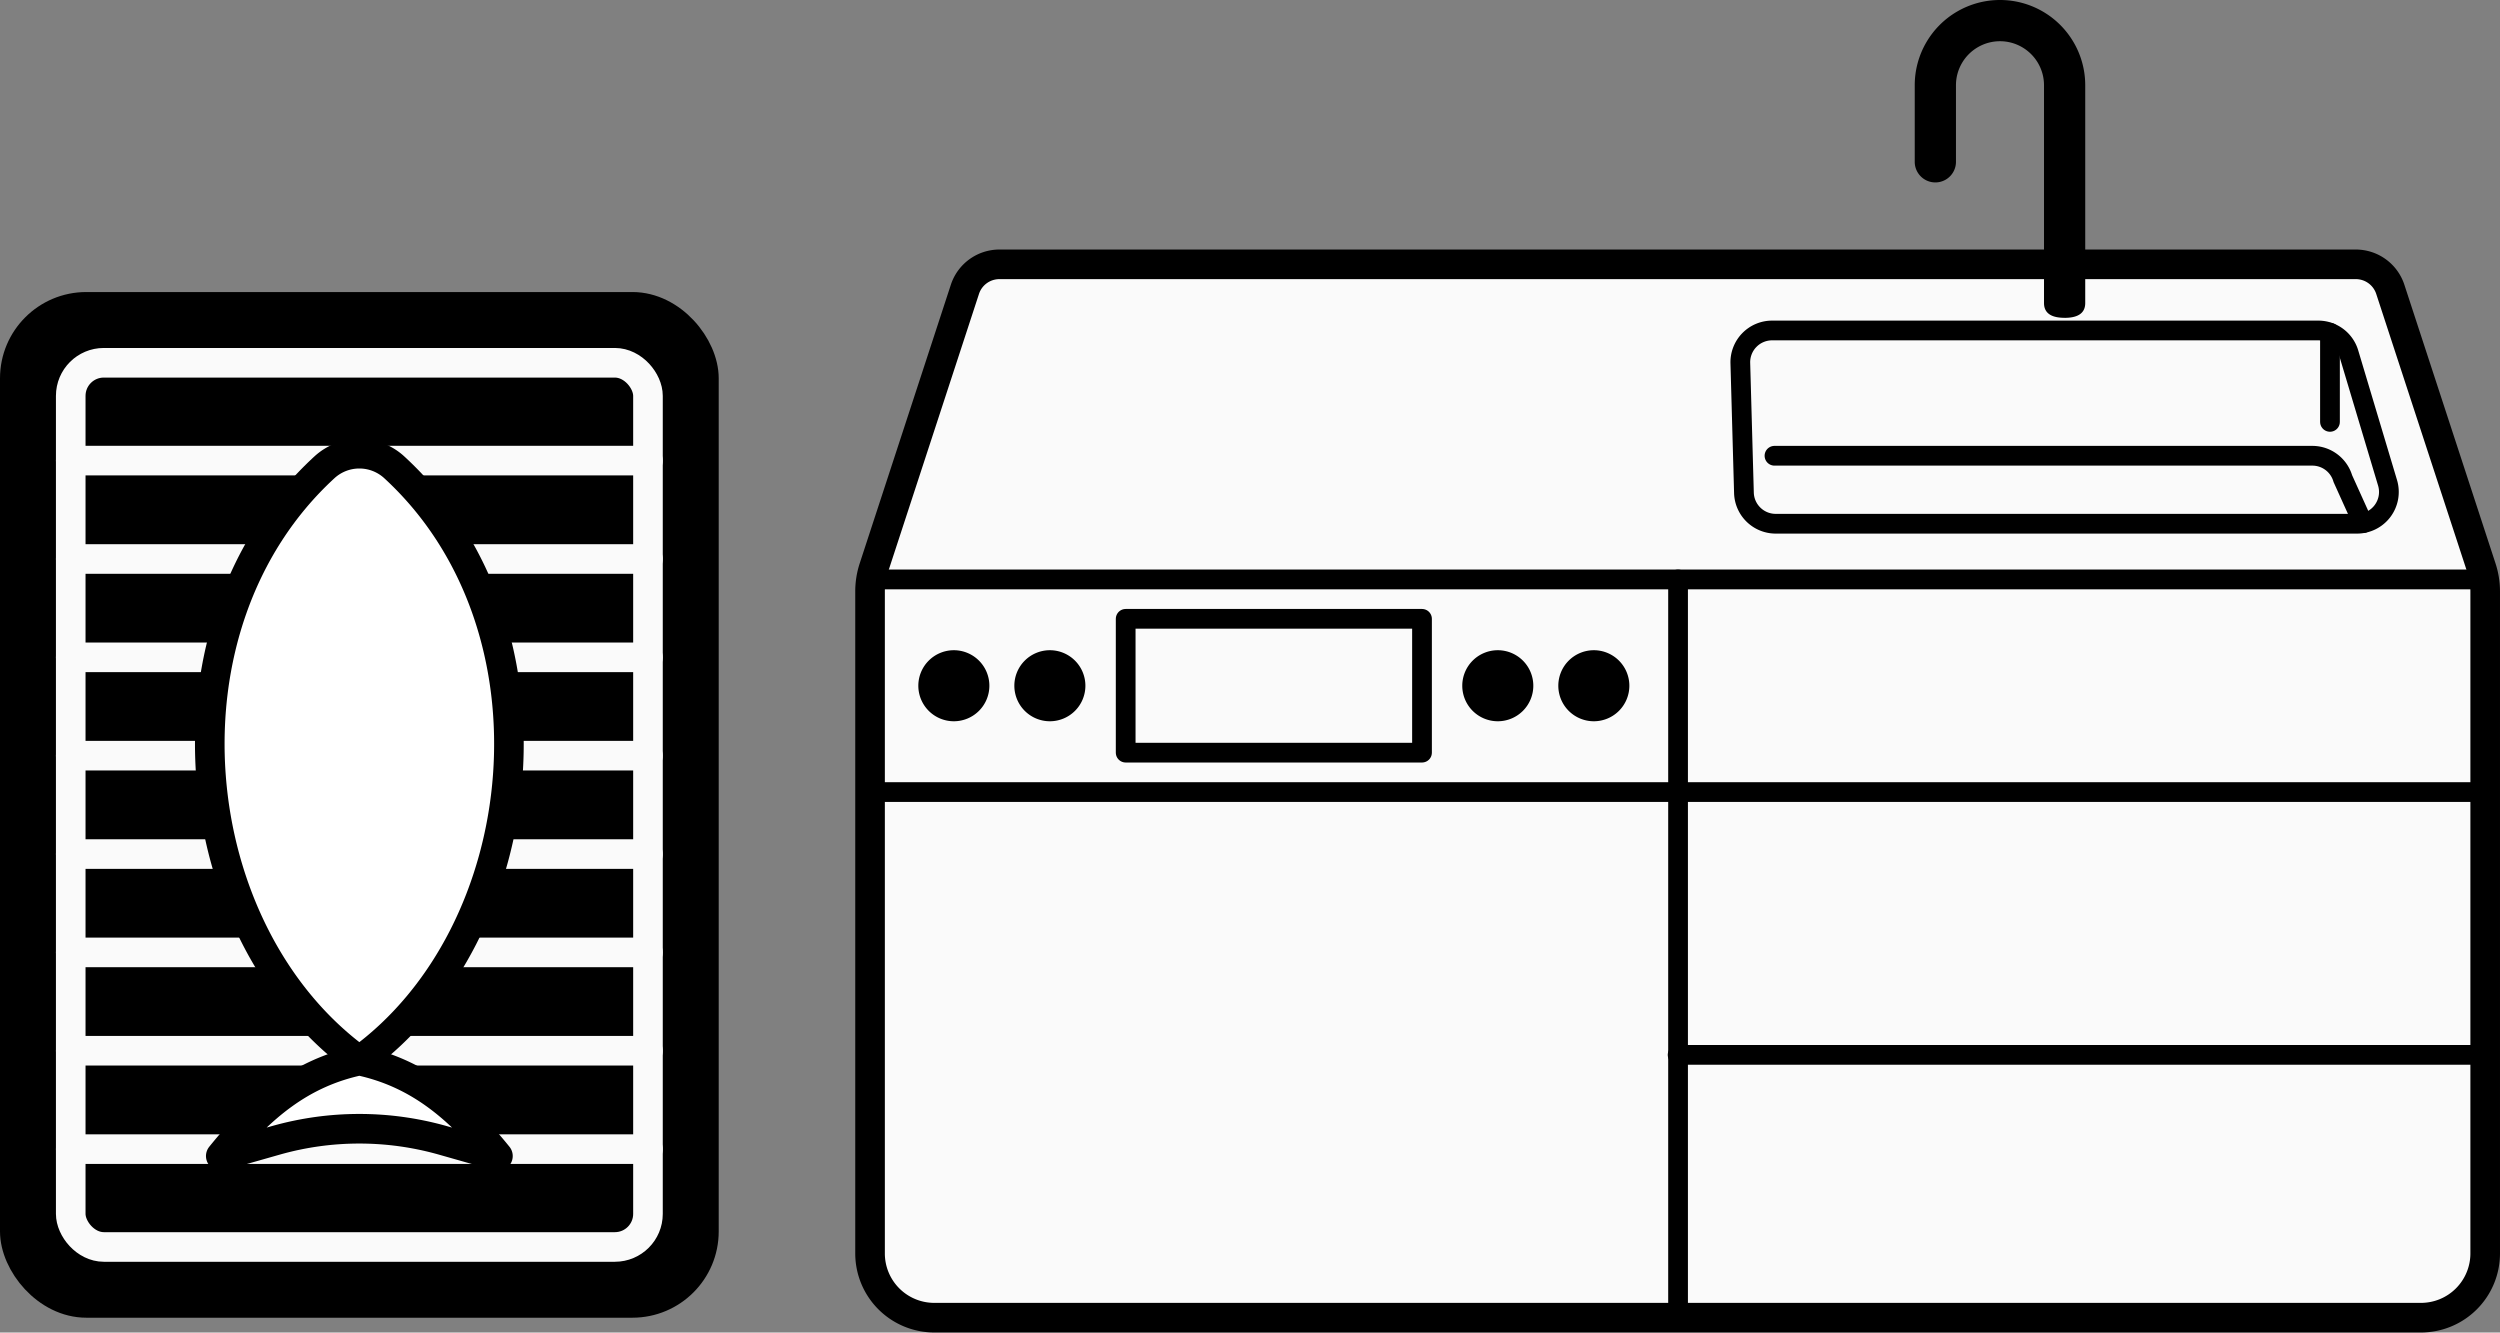
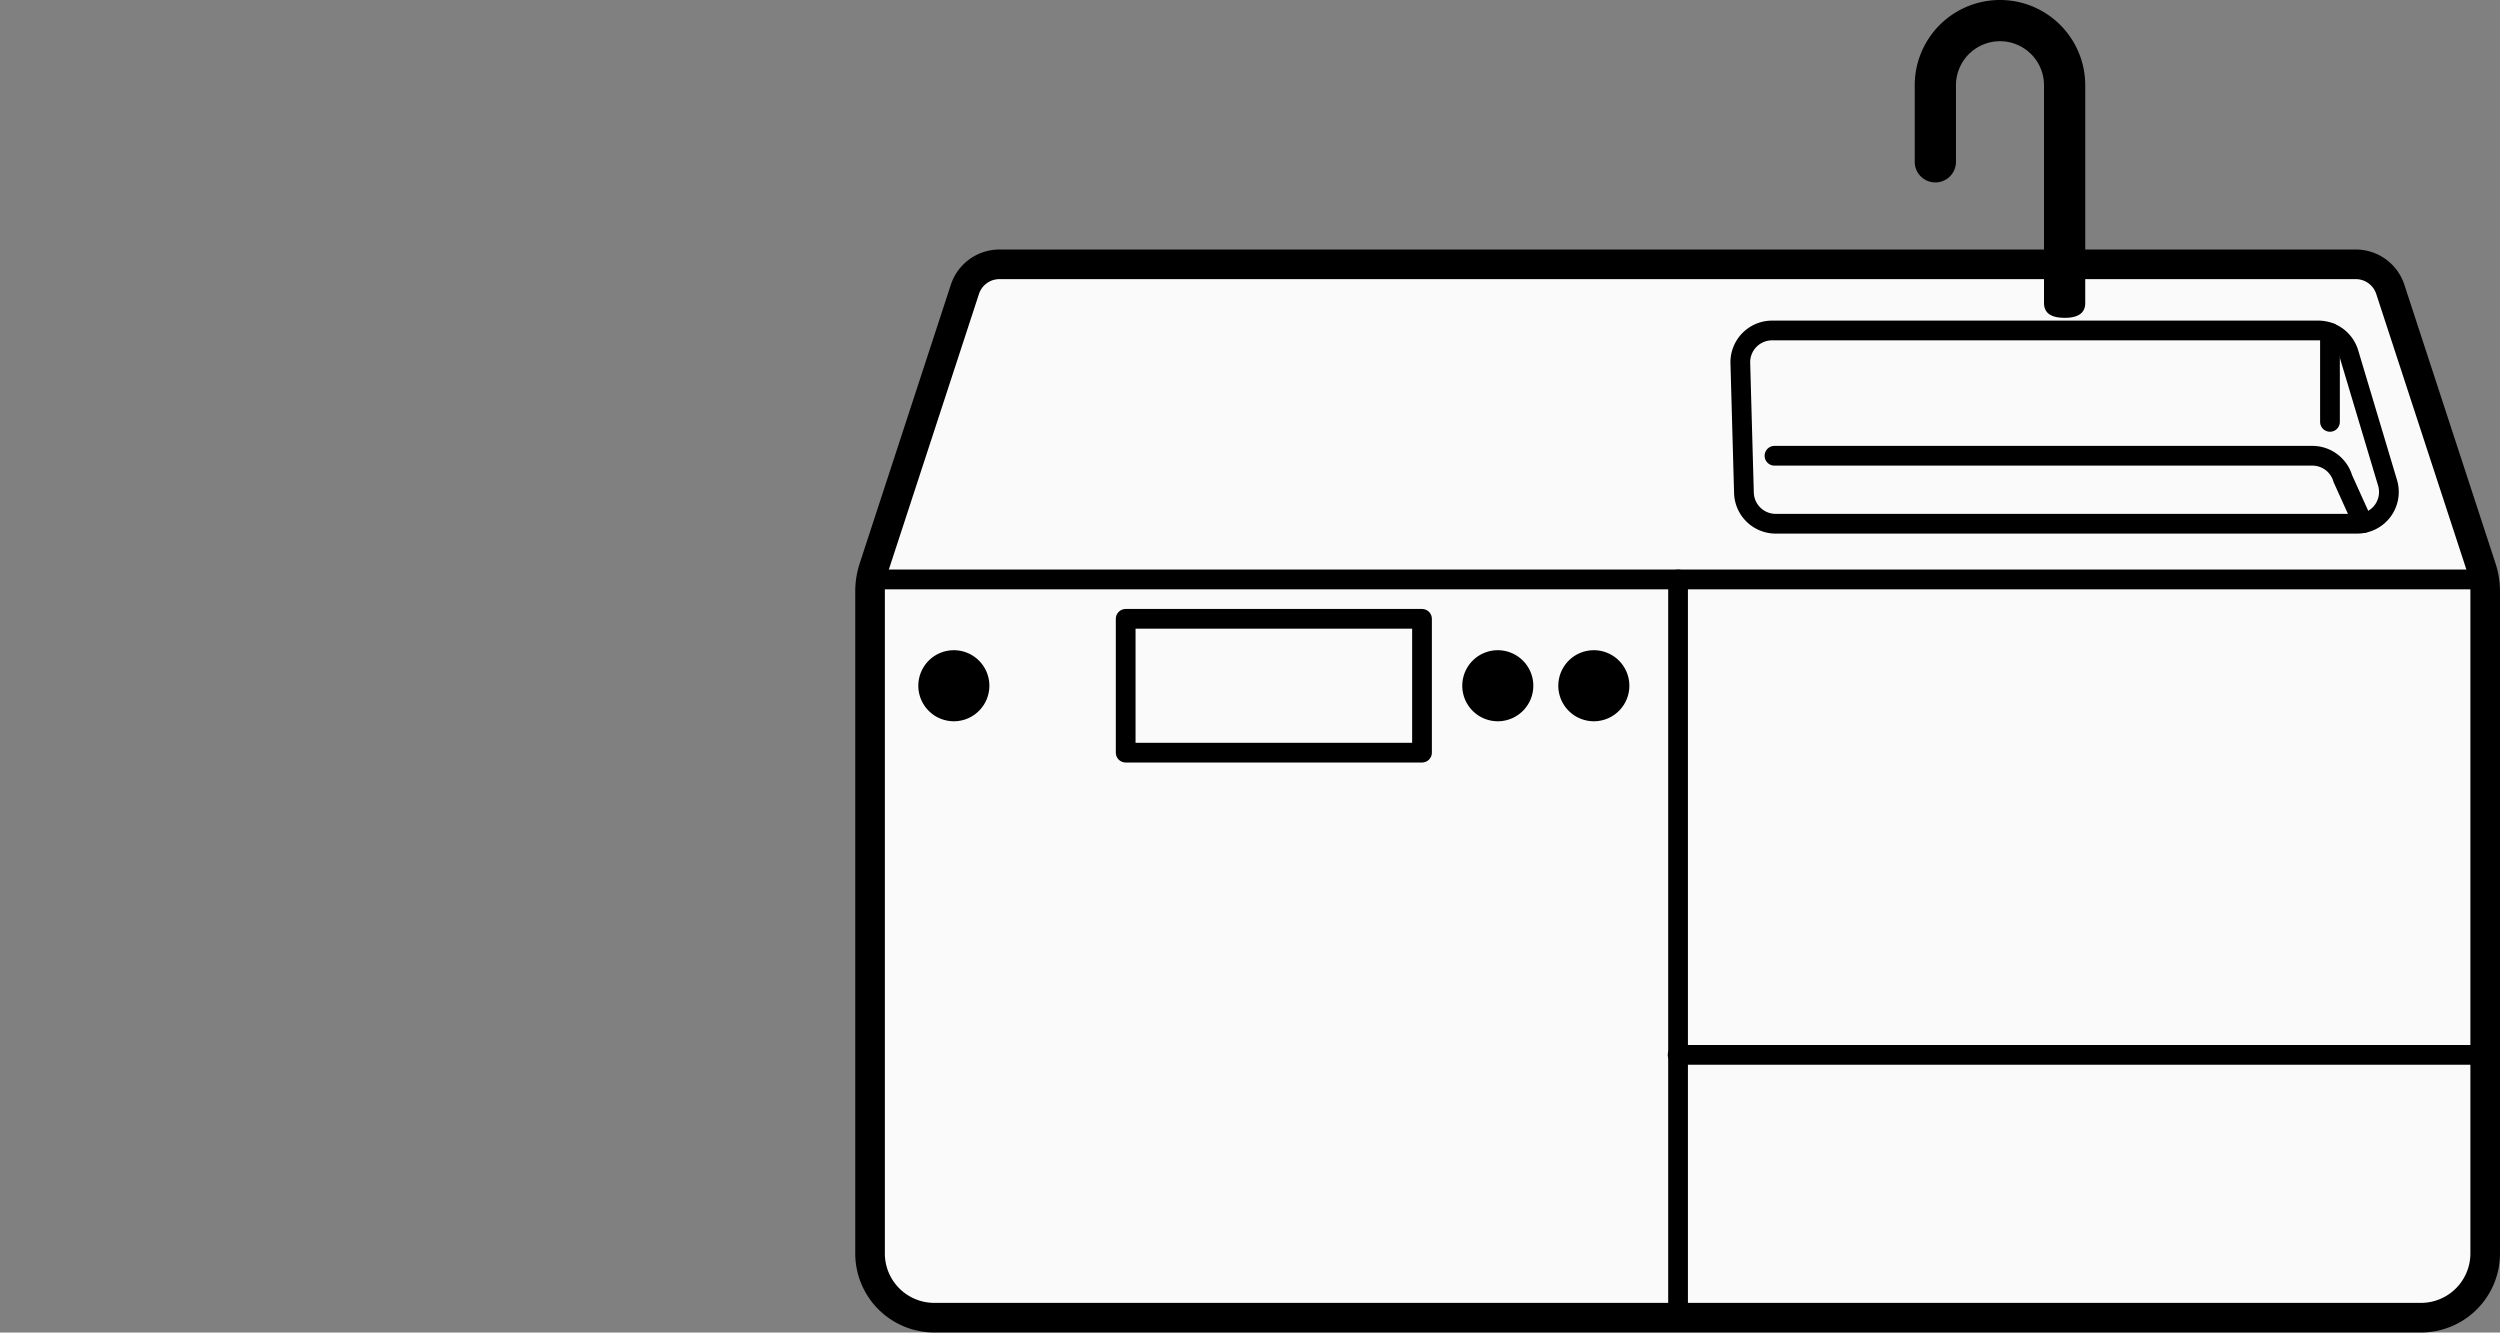
<svg xmlns="http://www.w3.org/2000/svg" width="253.376" height="135.051" viewBox="0 0 253.376 135.051">
  <rect x="0" y="0" width="253.376" height="135.051" fill="#808080" stroke="none" />
  <defs>
    <clipPath id="clip-path">
-       <rect id="長方形_309" data-name="長方形 309" width="72.841" height="103.952" fill="none" />
-     </clipPath>
+       </clipPath>
  </defs>
  <g id="グループ_1024" data-name="グループ 1024" transform="translate(-24.062 -47.225)">
    <g id="グループ_884" data-name="グループ 884" transform="translate(112.243 47.225)">
      <path id="パス_470" data-name="パス 470" d="M157.078,79.469a3.678,3.678,0,0,0-3.5-2.535H16.114a3.679,3.679,0,0,0-3.5,2.535l-9.24,28.249A7.6,7.6,0,0,0,3,110.081v67.1a6.51,6.51,0,0,0,6.51,6.51H160.185a6.51,6.51,0,0,0,6.51-6.51v-67.1a7.6,7.6,0,0,0-.377-2.364Z" transform="translate(-3.001 -50.144)" fill="#fafafa" stroke="#000" stroke-linecap="round" stroke-linejoin="round" stroke-width="3" />
      <rect id="長方形_202" data-name="長方形 202" width="30.033" height="13.562" transform="translate(25.907 62.719)" fill="none" stroke="#000" stroke-linecap="round" stroke-linejoin="round" stroke-width="2" />
      <path id="パス_471" data-name="パス 471" d="M182.564,192.845a3.6,3.6,0,1,1-3.6-3.6,3.6,3.6,0,0,1,3.6,3.6" transform="translate(-115.343 -123.345)" />
      <path id="パス_472" data-name="パス 472" d="M210.517,192.845a3.6,3.6,0,1,1-3.6-3.6,3.6,3.6,0,0,1,3.6,3.6" transform="translate(-133.562 -123.345)" />
      <path id="パス_473" data-name="パス 473" d="M24.25,192.845a3.6,3.6,0,1,1-3.6-3.6,3.6,3.6,0,0,1,3.6,3.6" transform="translate(-12.158 -123.345)" />
-       <path id="パス_474" data-name="パス 474" d="M52.2,192.845a3.6,3.6,0,1,1-3.6-3.6,3.6,3.6,0,0,1,3.6,3.6" transform="translate(-30.376 -123.345)" />
      <path id="パス_475" data-name="パス 475" d="M259.507,96.186h55.36a3.22,3.22,0,0,1,3.085,2.3l3.933,13.142a3.22,3.22,0,0,1-3.085,4.144H259.873a3.22,3.22,0,0,1-3.219-3.131L256.288,99.5A3.221,3.221,0,0,1,259.507,96.186Z" transform="translate(-168.086 -62.692)" fill="none" stroke="#000" stroke-linecap="round" stroke-linejoin="round" stroke-width="2" />
      <path id="パス_476" data-name="パス 476" d="M266.234,132.647h54.51a3.221,3.221,0,0,1,3.092,2.317l2.041,4.515" transform="translate(-174.57 -86.456)" fill="none" stroke="#000" stroke-linecap="round" stroke-linejoin="round" stroke-width="2" />
      <line id="線_29" data-name="線 29" y2="9.037" transform="translate(147.963 33.721)" fill="none" stroke="#000" stroke-linecap="round" stroke-linejoin="round" stroke-width="2" />
      <path id="パス_477" data-name="パス 477" d="M322.241,32.211c-1.154,0-2.089-.343-2.089-1.5V8.64a4.461,4.461,0,0,0-8.923,0V16.4a2.089,2.089,0,0,1-4.179,0V8.64a8.64,8.64,0,0,1,17.28,0V30.714c0,1.154-.936,1.5-2.089,1.5" transform="translate(-201.172)" />
      <line id="線_31" data-name="線 31" x2="163.5" transform="translate(0.195 58.726)" fill="none" stroke="#000" stroke-linecap="round" stroke-linejoin="round" stroke-width="2" />
-       <line id="線_33" data-name="線 33" x2="163.695" transform="translate(0 80.273)" fill="none" stroke="#000" stroke-linecap="round" stroke-linejoin="round" stroke-width="2" />
      <line id="線_35" data-name="線 35" y2="74.825" transform="translate(81.891 58.726)" fill="none" stroke="#000" stroke-linecap="round" stroke-linejoin="round" stroke-width="2" />
      <line id="線_37" data-name="線 37" x2="81.847" transform="translate(81.847 106.912)" fill="none" stroke="#000" stroke-linecap="round" stroke-linejoin="round" stroke-width="2" />
    </g>
    <g id="グループ_885" data-name="グループ 885" transform="translate(24.062 76.823)">
      <g id="グループ_835" data-name="グループ 835" transform="translate(0 0)" clip-path="url(#clip-path)">
-         <path id="パス_625" data-name="パス 625" d="M64.1,102.452H8.745A7.245,7.245,0,0,1,1.5,95.207V8.744A7.245,7.245,0,0,1,8.745,1.5H64.1a7.245,7.245,0,0,1,7.245,7.244V95.207a7.245,7.245,0,0,1-7.245,7.245" transform="translate(0 0)" />
+         <path id="パス_625" data-name="パス 625" d="M64.1,102.452H8.745V8.744A7.245,7.245,0,0,1,8.745,1.5H64.1a7.245,7.245,0,0,1,7.245,7.244V95.207a7.245,7.245,0,0,1-7.245,7.245" transform="translate(0 0)" />
        <rect id="長方形_307" data-name="長方形 307" width="69.842" height="100.952" rx="7.245" transform="translate(1.5 1.5)" fill="none" stroke="#000" stroke-linecap="round" stroke-linejoin="round" stroke-width="3" />
        <rect id="長方形_308" data-name="長方形 308" width="58.503" height="89.614" rx="3.353" transform="translate(7.169 7.169)" fill="none" stroke="#fafafa" stroke-linecap="round" stroke-linejoin="round" stroke-width="3" />
        <line id="線_55" data-name="線 55" x2="58.503" transform="translate(7.169 17.086)" fill="none" stroke="#fafafa" stroke-linecap="round" stroke-linejoin="round" stroke-width="3" />
        <line id="線_56" data-name="線 56" x2="58.503" transform="translate(7.169 27.055)" fill="none" stroke="#fafafa" stroke-linecap="round" stroke-linejoin="round" stroke-width="3" />
        <line id="線_57" data-name="線 57" x2="58.503" transform="translate(7.169 37.023)" fill="none" stroke="#fafafa" stroke-linecap="round" stroke-linejoin="round" stroke-width="3" />
        <line id="線_58" data-name="線 58" x2="58.503" transform="translate(7.169 46.992)" fill="none" stroke="#fafafa" stroke-linecap="round" stroke-linejoin="round" stroke-width="3" />
        <line id="線_59" data-name="線 59" x2="58.503" transform="translate(7.169 56.96)" fill="none" stroke="#fafafa" stroke-linecap="round" stroke-linejoin="round" stroke-width="3" />
        <line id="線_60" data-name="線 60" x2="58.503" transform="translate(7.169 66.929)" fill="none" stroke="#fafafa" stroke-linecap="round" stroke-linejoin="round" stroke-width="3" />
-         <line id="線_61" data-name="線 61" x2="58.503" transform="translate(7.169 76.897)" fill="none" stroke="#fafafa" stroke-linecap="round" stroke-linejoin="round" stroke-width="3" />
        <line id="線_62" data-name="線 62" x2="58.503" transform="translate(7.169 86.865)" fill="none" stroke="#fafafa" stroke-linecap="round" stroke-linejoin="round" stroke-width="3" />
-         <path id="パス_626" data-name="パス 626" d="M39.94,17.746a5.229,5.229,0,0,0-7.038,0C15.356,33.854,18.552,64.983,36.421,77.9,54.29,64.983,57.486,33.854,39.94,17.746" transform="translate(0 0)" fill="#fff" />
        <path id="パス_627" data-name="パス 627" d="M39.94,17.746a5.229,5.229,0,0,0-7.038,0C15.356,33.854,18.552,64.983,36.421,77.9,54.29,64.983,57.486,33.854,39.94,17.746Z" transform="translate(0 0)" fill="none" stroke="#000" stroke-linecap="round" stroke-linejoin="round" stroke-width="3" />
        <path id="パス_628" data-name="パス 628" d="M50.465,87.566c-4.054-5.008-8.183-8.419-14.045-9.669-5.861,1.25-9.991,4.661-14.044,9.669l5.542-1.578a31.035,31.035,0,0,1,17,0Z" transform="translate(0 0)" fill="#fff" />
        <path id="パス_629" data-name="パス 629" d="M50.465,87.566c-4.054-5.008-8.183-8.419-14.045-9.669-5.861,1.25-9.991,4.661-14.044,9.669l5.542-1.578a31.035,31.035,0,0,1,17,0Z" transform="translate(0 0)" fill="none" stroke="#000" stroke-linecap="round" stroke-linejoin="round" stroke-width="3" />
      </g>
    </g>
  </g>
</svg>